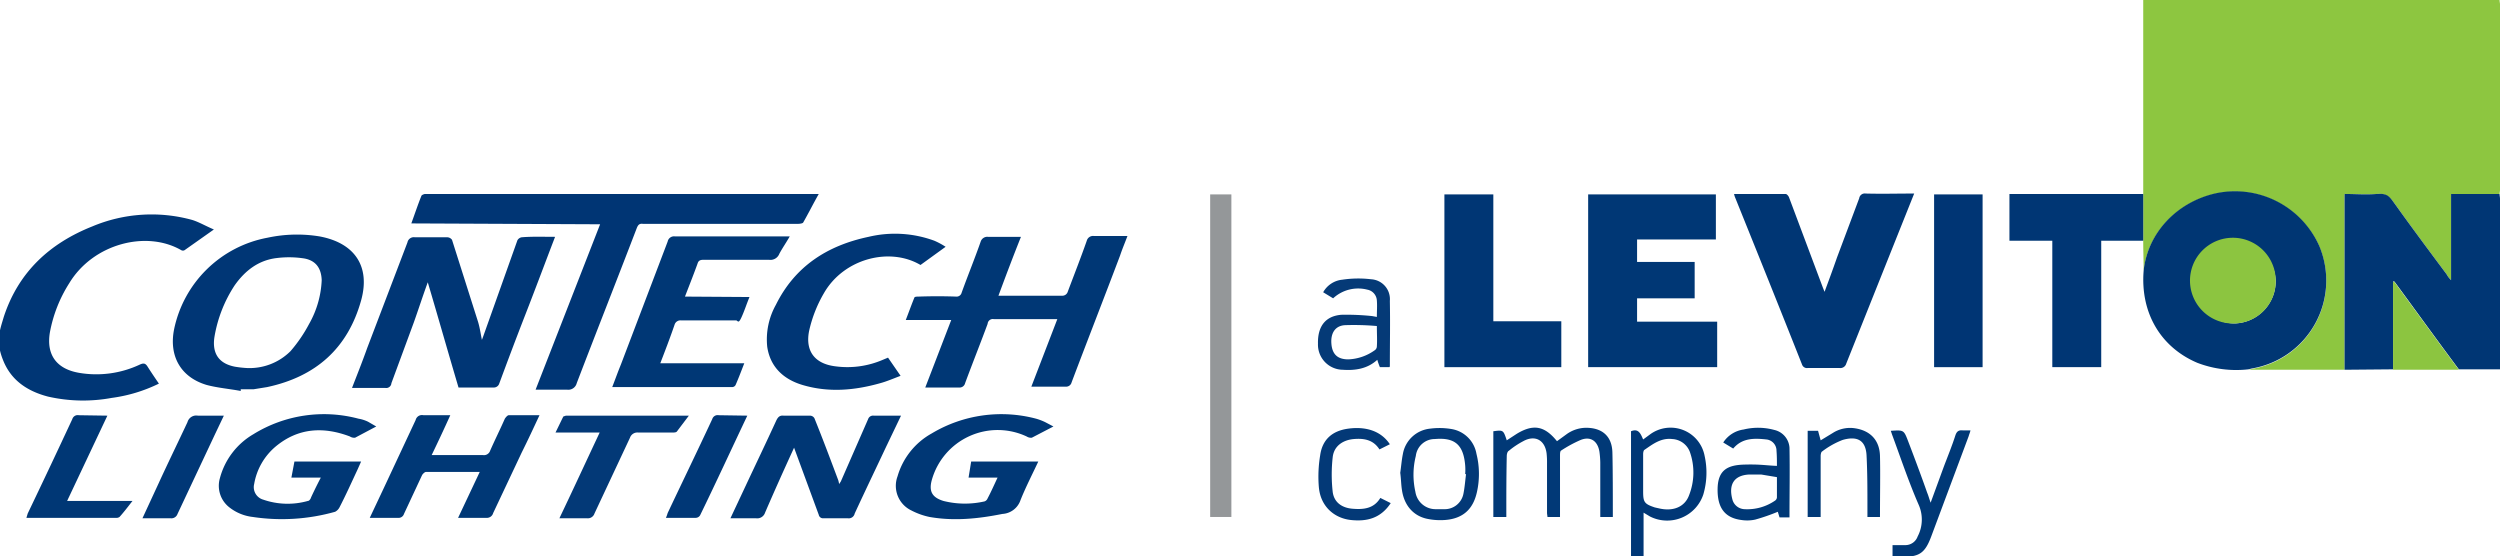
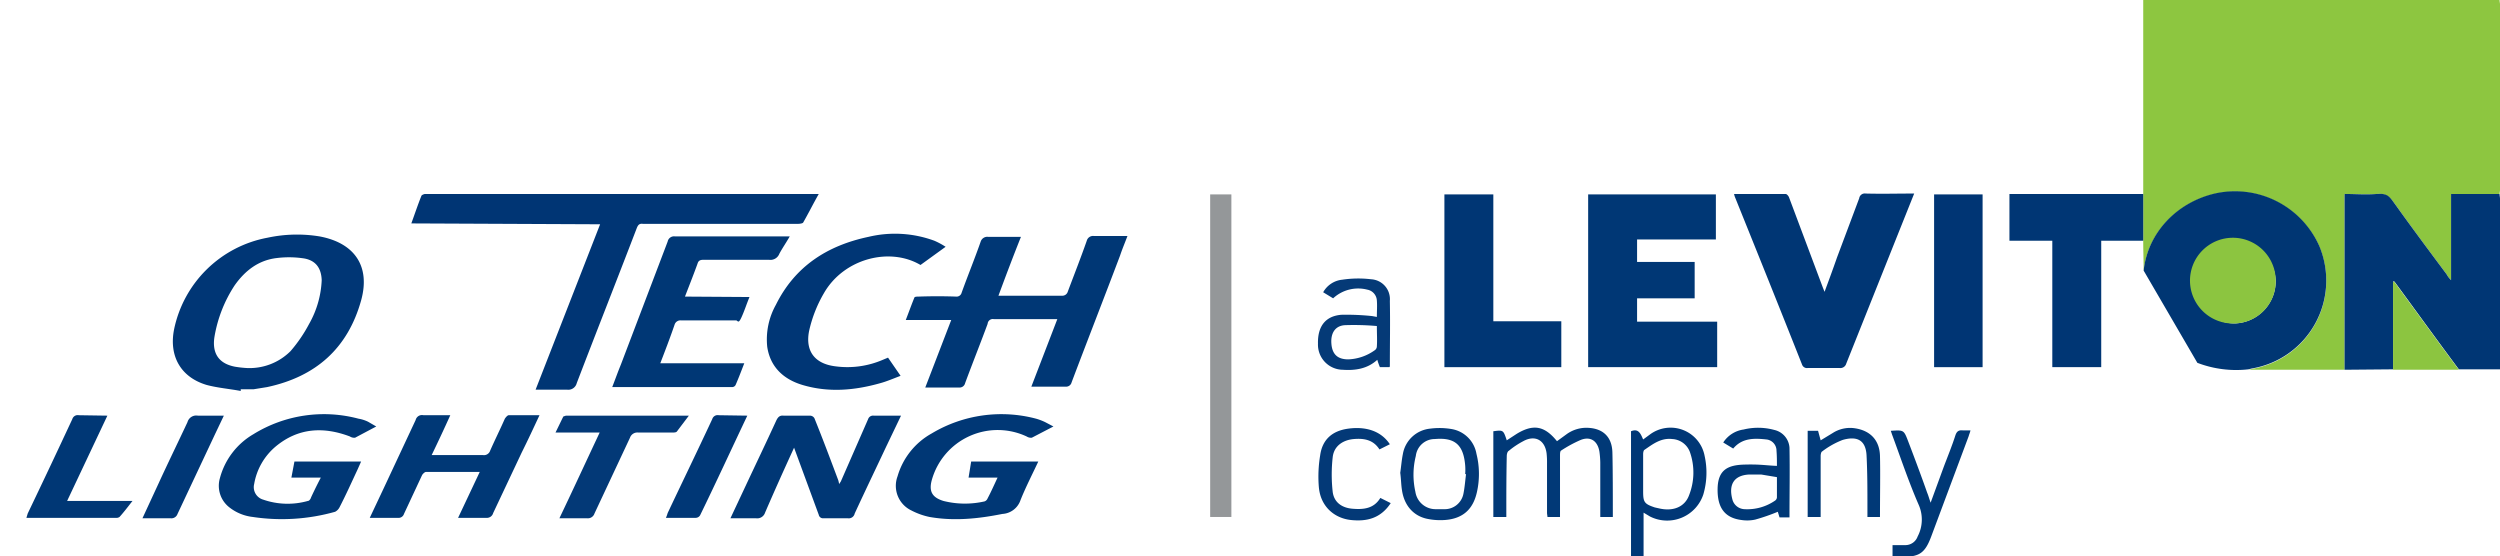
<svg xmlns="http://www.w3.org/2000/svg" id="Layer_1" data-name="Layer 1" viewBox="0 0 577.4 128.5">
  <defs>
    <style>.cls-1{fill:#8dc640;}.cls-2{fill:#003674;}.cls-3{fill:#003673;}.cls-4{fill:#003775;}.cls-5{fill:#003574;}.cls-6{fill:#003675;}.cls-7{fill:#003876;}.cls-8{fill:#949799;}.cls-9{fill:#033977;}.cls-10{fill:#013977;}.cls-11{fill:#003776;}.cls-12{fill:#053a77;}.cls-13{fill:#8cc540;}</style>
  </defs>
  <title>Contech-Leviton no rregister mark</title>
  <path class="cls-1" d="M649.6,127.4H627.4l.8-.2a20.6,20.6,0,0,0,15.6-28.2,21.3,21.3,0,0,0-24.2-12.2c-8.9,2.1-15.5,9.2-16.4,17.8,0-2.3-.1-4.6-.1-6.9V42h82.3c0,.4.1.7.1,1V85.9c0,.3-.1.6-.1.9H674.2v19.9a5,5,0,0,1-1-1.3c-4.1-5.5-8.2-11-12.2-16.6-1.1-1.5-2.1-2.2-4-2s-4.9,0-7.4,0Z" transform="translate(-108.1 -42)" />
  <path class="cls-2" d="M649.6,127.4V86.8c2.5,0,5,.2,7.4,0s2.9.5,4,2c4,5.6,8.1,11.1,12.2,16.6a5,5,0,0,0,1,1.3V86.8h11.2c0,.4.1.7.1,1.1v39.4H676c-5-6.7-9.9-13.5-14.9-20.3h-.3v20.3Z" transform="translate(-108.1 -42)" />
-   <path class="cls-3" d="M603.2,104.5c.9-8.6,7.5-15.7,16.4-17.8a21.3,21.3,0,0,1,24.2,12.2,20.6,20.6,0,0,1-15.6,28.2l-.8.2a25.1,25.1,0,0,1-11.8-1.5C607.1,122.2,602.4,114.2,603.2,104.5Zm30.5,2.4a9.5,9.5,0,1,0-9.4,9.8A9.8,9.8,0,0,0,633.7,106.9Z" transform="translate(-108.1 -42)" />
+   <path class="cls-3" d="M603.2,104.5c.9-8.6,7.5-15.7,16.4-17.8a21.3,21.3,0,0,1,24.2,12.2,20.6,20.6,0,0,1-15.6,28.2l-.8.2a25.1,25.1,0,0,1-11.8-1.5Zm30.5,2.4a9.5,9.5,0,1,0-9.4,9.8A9.8,9.8,0,0,0,633.7,106.9Z" transform="translate(-108.1 -42)" />
  <path class="cls-4" d="M499.5,102.5v8.4H486.2v5.4h18.5v10.5H474.9V86.9h29.5V97.3H486.2v5.2Z" transform="translate(-108.1 -42)" />
  <path class="cls-5" d="M203.1,93.6c.8-2.2,1.5-4.3,2.3-6.3.1-.3.5-.4.8-.5h91c-1.3,2.3-2.4,4.5-3.6,6.6-.1.2-.8.3-1.2.3H256.6c-.8-.1-1.1.2-1.4.9-4.6,12-9.3,23.9-13.9,35.9a2,2,0,0,1-2.2,1.5h-7.3l14.9-38.2Z" transform="translate(-108.1 -42)" />
  <path class="cls-2" d="M508.6,86.8h11.9c.3,0,.7.5.8.8l7.8,20.8.4,1c1-2.7,2-5.4,2.9-8l5.1-13.6a1.3,1.3,0,0,1,1.5-1.1c3.7.1,7.4,0,11.2,0l-3.6,9-12.1,30.3a1.4,1.4,0,0,1-1.5,1h-7.4a1.2,1.2,0,0,1-1.3-.8c-5.1-12.9-10.3-25.8-15.5-38.7A4.5,4.5,0,0,1,508.6,86.8Z" transform="translate(-108.1 -42)" />
-   <path class="cls-6" d="M236.3,96.7c-2.3,6-4.5,11.9-6.8,17.8s-4.1,10.7-6.1,16.1a1.3,1.3,0,0,1-1.3.9H214c-2.4-8.1-4.7-16.2-7.1-24.3-1.1,3-2.1,6.1-3.2,9.2l-5.2,14.1a1.2,1.2,0,0,1-1.4,1.1h-7.7c1.2-3.1,2.4-6.1,3.5-9.2l9.3-24.4a1.5,1.5,0,0,1,1.7-1.2h7.5a1.4,1.4,0,0,1,1.1.6l6,18.9c.4,1.3.6,2.7.9,4.2l.3-.8,7.9-22.2a1.4,1.4,0,0,1,1-.7C231.1,96.6,233.6,96.7,236.3,96.7Z" transform="translate(-108.1 -42)" />
  <path class="cls-4" d="M338.7,110.3h14.7a1.3,1.3,0,0,0,1.3-.9c1.5-4,3-7.8,4.4-11.8a1.5,1.5,0,0,1,1.6-1.1h7.8c-.6,1.6-1.2,3-1.7,4.5-3.7,9.8-7.5,19.5-11.2,29.3a1.3,1.3,0,0,1-1.4,1h-7.9l6-15.6H337.6a1.2,1.2,0,0,0-1.4,1.1c-1.7,4.6-3.5,9.1-5.2,13.7a1.3,1.3,0,0,1-1.4,1h-7.8l6-15.6H317.3c.7-1.8,1.3-3.5,2-5.2.1-.2.7-.2,1-.2,2.9-.1,5.7-.1,8.6,0a1.2,1.2,0,0,0,1.3-.9c1.4-3.9,3-7.8,4.4-11.8a1.6,1.6,0,0,1,1.7-1.1h7.6C342.1,101.2,340.4,105.7,338.7,110.3Z" transform="translate(-108.1 -42)" />
  <path class="cls-6" d="M163.7,132.3c-2.6-.5-5.3-.7-7.9-1.4-6-1.8-8.7-6.7-7.5-12.8a27.1,27.1,0,0,1,21.6-21.2,32.3,32.3,0,0,1,12-.3c8.1,1.5,11.8,6.9,9.6,14.8-3.1,11.1-10.5,17.6-21.7,20l-3.1.5h-3Zm1.4-5.3a13.4,13.4,0,0,0,10.1-3.9,33.4,33.4,0,0,0,4.3-6.3,22.3,22.3,0,0,0,2.9-10.1c-.1-2.7-1.3-4.5-4-5a22.9,22.9,0,0,0-6.4-.1c-4.2.5-7.3,2.9-9.7,6.3a30.9,30.9,0,0,0-4.7,12.1c-.5,3.7,1.1,6,4.8,6.7A24.8,24.8,0,0,0,165.1,127Z" transform="translate(-108.1 -42)" />
-   <path class="cls-6" d="M144.8,130.6a35.2,35.2,0,0,1-10.9,3.3,36.4,36.4,0,0,1-14.7-.3c-4.6-1.2-8.4-3.6-10.3-8.2s-.9-6.9.1-10.3c3.4-10.3,10.6-16.9,20.4-20.8a35.3,35.3,0,0,1,23.1-1.5c1.6.5,3.1,1.4,5,2.2l-6.8,4.8a.8.8,0,0,1-.7,0c-8.1-4.7-20.4-1.5-25.9,7.6a31.8,31.8,0,0,0-4.5,11.5c-.8,5.1,1.6,8.3,6.7,9.2a23.6,23.6,0,0,0,14.1-1.9c.9-.4,1.3-.3,1.8.5S143.9,129.3,144.8,130.6Z" transform="translate(-108.1 -42)" />
  <path class="cls-2" d="M603.1,86.8V97.6h-9.7v29.2H582.1V97.6h-9.9V86.8Z" transform="translate(-108.1 -42)" />
  <path class="cls-2" d="M453,116.2h15.7v10.6h-27V86.9H453Z" transform="translate(-108.1 -42)" />
  <path class="cls-4" d="M281.2,110.6c-.7,1.7-1.2,3.3-1.9,4.8s-.8.6-1.2.6H265.4a1.4,1.4,0,0,0-1.5,1c-1,2.9-2.1,5.8-3.3,8.9H280c-.7,1.8-1.3,3.4-2,5a.9.9,0,0,1-.8.5H249.5c.7-1.8,1.3-3.5,2-5.2l10.8-28.4a1.5,1.5,0,0,1,1.7-1.2h26.5c-.8,1.4-1.7,2.7-2.4,4a2.2,2.2,0,0,1-2.4,1.4H270.6c-.8,0-1.2.2-1.4.9-.9,2.5-1.9,5-2.9,7.6Z" transform="translate(-108.1 -42)" />
  <path class="cls-6" d="M313.2,124.6l2.9,4.2c-1.6.6-3.2,1.3-4.7,1.7-6,1.7-12,2.2-18,.4-4.3-1.3-7.4-4.1-8.1-8.8a16.4,16.4,0,0,1,2-9.7c4.4-8.9,11.9-13.7,21.4-15.7a26.3,26.3,0,0,1,15.2.9,17.1,17.1,0,0,1,2.6,1.4l-5.8,4.2c-7.1-4.2-17.7-1.5-22.3,6.5a30.3,30.3,0,0,0-3.4,8.6c-1,4.7,1.2,7.7,6,8.3a20.7,20.7,0,0,0,11-1.5Z" transform="translate(-108.1 -42)" />
  <path class="cls-4" d="M291.5,145.4c-2.2,4.8-4.5,9.9-6.7,15a1.9,1.9,0,0,1-2.1,1.3h-5.9l3.8-8.1c2.3-4.9,4.6-9.7,6.8-14.5.4-.8.8-1.2,1.7-1.1h6.1a1.2,1.2,0,0,1,1,.6c1.9,4.7,3.7,9.5,5.5,14.3a6.4,6.4,0,0,1,.2.9l.4-.6,6.3-14.4a1.2,1.2,0,0,1,1.3-.8h6.3l-3.4,7.1c-2.4,5.1-4.9,10.3-7.3,15.5a1.4,1.4,0,0,1-1.6,1.1h-5.6a1,1,0,0,1-1.1-.8Z" transform="translate(-108.1 -42)" />
  <path class="cls-5" d="M554.8,86.9H566v39.9H554.8Z" transform="translate(-108.1 -42)" />
  <path class="cls-7" d="M218.9,151H206.5c-.3,0-.7.4-.9.7l-4.2,9a1.3,1.3,0,0,1-1.4.9h-6.5l3.3-7,7.3-15.6a1.5,1.5,0,0,1,1.8-1.1h6.2c-1.4,3.1-2.8,6.1-4.3,9.2h11.8a1.5,1.5,0,0,0,1.7-1c1.1-2.5,2.3-4.9,3.4-7.4.2-.3.6-.8.9-.8h7.1c-1.4,3-2.7,5.8-4.1,8.6l-6.6,14a1.5,1.5,0,0,1-1.6,1.1h-6.5Z" transform="translate(-108.1 -42)" />
  <path class="cls-4" d="M351.4,140.5l-5,2.6a1.9,1.9,0,0,1-1.2-.3,15.8,15.8,0,0,0-21.9,10.1c-.7,2.6.1,4,2.7,4.8a20.3,20.3,0,0,0,9.5.1,1.2,1.2,0,0,0,.7-.7c.8-1.5,1.5-3.1,2.3-4.8h-6.7l.6-3.7h15.5c-1.4,3-2.9,5.9-4.1,8.9a4.7,4.7,0,0,1-4.2,3.2c-5.5,1.1-11.1,1.7-16.8.7a16.2,16.2,0,0,1-4.2-1.5,6.3,6.3,0,0,1-3.2-7.9,16.6,16.6,0,0,1,7.9-9.9,31.3,31.3,0,0,1,24.1-3.4,13.1,13.1,0,0,1,2.1.8Z" transform="translate(-108.1 -42)" />
  <path class="cls-4" d="M182.2,152.3h-6.8l.7-3.7h15.4l-.8,1.8c-1.4,3-2.7,5.9-4.2,8.8a2.4,2.4,0,0,1-1,1,45.2,45.2,0,0,1-19,1.2,10.7,10.7,0,0,1-5.4-2.2,6.3,6.3,0,0,1-2.2-6.8,16.7,16.7,0,0,1,7.7-10.1,31,31,0,0,1,24.3-3.6,8.1,8.1,0,0,1,2.2.7l1.9,1.1-4.9,2.6a1.9,1.9,0,0,1-1.2-.3c-6.1-2.3-11.9-2-17.1,2.3a14.5,14.5,0,0,0-5,8.7,3,3,0,0,0,2.1,3.6,17.2,17.2,0,0,0,10.3.3c.3,0,.6-.4.7-.7S181.3,154,182.2,152.3Z" transform="translate(-108.1 -42)" />
  <path class="cls-8" d="M392.5,161.4h-4.9V86.9h4.9Z" transform="translate(-108.1 -42)" />
  <path class="cls-9" d="M237.3,161.7c3.2-6.7,6.2-13.2,9.3-19.8H236.4l1.8-3.7.6-.2h28.4l-2.8,3.7c-.2.2-.7.2-1,.2h-7.9a1.8,1.8,0,0,0-1.9,1.2l-8.2,17.5a1.6,1.6,0,0,1-1.7,1.1Z" transform="translate(-108.1 -42)" />
  <path class="cls-4" d="M132.9,138l-9.3,19.7h15.1c-1.1,1.4-2,2.6-3,3.7a1.3,1.3,0,0,1-.9.2H114.2l.3-1c3.5-7.3,6.9-14.5,10.3-21.8a1.3,1.3,0,0,1,1.5-.9Z" transform="translate(-108.1 -42)" />
  <path class="cls-10" d="M480.6,161.4h-2.9V148.8a21.1,21.1,0,0,0-.2-2.5c-.4-2.4-2-3.6-4.3-2.7a29.4,29.4,0,0,0-4.6,2.5c-.2.2-.2.8-.2,1.2v14.1h-2.9c0-.3-.1-.6-.1-1V149a18.5,18.5,0,0,0-.1-2.3c-.4-3.1-2.7-4.3-5.4-2.8a19,19,0,0,0-3.3,2.2c-.4.2-.5.9-.5,1.3-.1,4.6-.1,9.1-.1,13.7v.3h-3V141.6c2.3-.3,2.3-.3,3.1,2.1l2.3-1.5c3.8-2.3,6.4-1.9,9.3,1.7l2.2-1.6a7.8,7.8,0,0,1,4.5-1.5c3.7,0,6,1.9,6.1,5.7S480.6,156.4,480.6,161.4Z" transform="translate(-108.1 -42)" />
  <path class="cls-11" d="M487.7,170.5h-2.9V141.6c1.7-.7,2.2.5,2.8,1.9l1.5-1.1a8,8,0,0,1,12.7,4.9,17.9,17.9,0,0,1-.3,8.9,8.8,8.8,0,0,1-12.3,5.1l-1.5-.9Zm-.1-18.6v3.6c0,2.5.3,2.9,2.7,3.7l.9.2c3.3.8,6-.3,7-3a14.3,14.3,0,0,0,.2-10,4.6,4.6,0,0,0-4.1-3c-2.6-.3-4.5,1.2-6.4,2.5-.2.1-.3.6-.3,1Z" transform="translate(-108.1 -42)" />
  <path class="cls-11" d="M141,161.7l3.7-8c2.2-4.8,4.5-9.5,6.7-14.2a2.1,2.1,0,0,1,2.4-1.5h6l-2,4.2-8.7,18.5a1.5,1.5,0,0,1-1.6,1Z" transform="translate(-108.1 -42)" />
  <path class="cls-11" d="M280.7,138c-3.7,7.8-7.2,15.4-10.9,23a1.2,1.2,0,0,1-1,.6h-6.9a7.6,7.6,0,0,0,.4-1.1c3.4-7.2,6.9-14.4,10.3-21.7a1.3,1.3,0,0,1,1.5-.9Z" transform="translate(-108.1 -42)" />
  <path class="cls-12" d="M416,110.9l-2.3-1.4a5.7,5.7,0,0,1,4.4-2.9,25.1,25.1,0,0,1,6.7-.1,4.6,4.6,0,0,1,4.3,5c.1,5,0,10,0,15a.4.4,0,0,1-.1.3h-2.2a16.2,16.2,0,0,1-.6-1.7c-2.3,2.1-5.1,2.5-8,2.3a5.8,5.8,0,0,1-5.7-6c-.1-4,1.7-6.4,5.4-6.7a57,57,0,0,1,7.1.3l1.1.2c0-1.3.1-2.6,0-3.8a2.7,2.7,0,0,0-2.2-2.5A8.5,8.5,0,0,0,416,110.9Zm10.1,6.4a59.9,59.9,0,0,0-7.3-.2c-2.3.1-3.4,1.8-3.2,4.3s1.5,3.6,3.9,3.6a11.2,11.2,0,0,0,6.1-2.1,1.1,1.1,0,0,0,.5-.9C426.2,120.6,426.1,119.1,426.1,117.3Z" transform="translate(-108.1 -42)" />
  <path class="cls-7" d="M521.4,161.5h-2.3l-.4-1.3a45.6,45.6,0,0,1-5.2,1.8,8.6,8.6,0,0,1-3.2.1c-3.9-.5-5.6-2.9-5.5-7.3s2.5-5.4,6.2-5.5,4.9.2,7.5.3c0-1,0-2.3-.1-3.5a2.6,2.6,0,0,0-2.3-2.6c-2.8-.3-5.6-.4-7.7,2.1l-2.3-1.4a6.7,6.7,0,0,1,4.7-3,14.2,14.2,0,0,1,7.1.1,4.5,4.5,0,0,1,3.5,4.1C521.5,150.7,521.4,156.1,521.4,161.5Zm-2.9-9.3-3.6-.6H512c-3.4.2-4.7,2.3-3.8,5.7a3,3,0,0,0,2.8,2.3,11.3,11.3,0,0,0,7.1-2,1,1,0,0,0,.4-.7Z" transform="translate(-108.1 -42)" />
  <path class="cls-7" d="M544.8,141.5c3-.2,3-.2,4,2.4s3,7.9,4.4,11.9c.3.7.5,1.5.8,2.3l3-8.2c.9-2.4,1.9-4.8,2.7-7.3.3-.9.7-1.3,1.7-1.2h1.8c-.1.5-.3.9-.4,1.3L554.1,166c-1.4,3.7-2.7,4.6-6.5,4.6h-2.4v-2.7h3a3,3,0,0,0,2.8-2,8.4,8.4,0,0,0,.2-7.4c-2.3-5.3-4.1-10.7-6.1-16.1Z" transform="translate(-108.1 -42)" />
  <path class="cls-9" d="M431.5,151.2c.2-1.3.3-2.8.6-4.3a7.1,7.1,0,0,1,6.3-5.9,16.7,16.7,0,0,1,5,.1,7,7,0,0,1,5.7,5.7,19.1,19.1,0,0,1,.1,8.9c-.9,4-3.3,6.1-7.4,6.4a14.9,14.9,0,0,1-4.2-.3c-3.1-.7-5.2-3.1-5.7-6.6C431.7,154,431.7,152.7,431.5,151.2Zm15.2.3h-.2a13.3,13.3,0,0,0,0-2c-.4-4.8-2.4-6.5-7-6.1a4.4,4.4,0,0,0-4.4,3.9,17.9,17.9,0,0,0-.1,8.3,4.7,4.7,0,0,0,4.7,4h1.9a4.4,4.4,0,0,0,4.5-3.6C446.4,154.5,446.5,153,446.7,151.5Z" transform="translate(-108.1 -42)" />
  <path class="cls-13" d="M660.8,127.4V107.1h.3c5,6.8,9.9,13.6,14.9,20.3Z" transform="translate(-108.1 -42)" />
  <path class="cls-10" d="M525.6,141.5H528l.6,2.2,2.8-1.7a7.4,7.4,0,0,1,5-1.1c3.6.5,5.8,2.7,5.9,6.4s0,9.4,0,14.1h-2.9v-2.3c0-4,0-7.9-.2-11.9s-2.7-4.4-5.5-3.6a19,19,0,0,0-4.8,2.7c-.2.1-.3.7-.3,1v14.1h-3Z" transform="translate(-108.1 -42)" />
  <path class="cls-9" d="M429.3,158.2c-2.3,3.5-5.5,4.3-9.2,3.9s-7-3-7.4-7.6a29.8,29.8,0,0,1,.3-7.3c.5-3.7,2.8-5.7,6.5-6.2s7.4.3,9.6,3.6l-2.4,1.2c-1.4-2.2-3.5-2.6-5.9-2.4s-4.6,1.5-4.9,4.2a35.7,35.7,0,0,0,0,8c.3,2.4,2.1,3.7,4.6,3.9s4.9,0,6.4-2.5Z" transform="translate(-108.1 -42)" />
  <path class="cls-13" d="M633.7,106.9a9.7,9.7,0,0,1-9.4,9.8,9.9,9.9,0,1,1,9.4-9.8Z" transform="translate(-108.1 -42)" />
</svg>